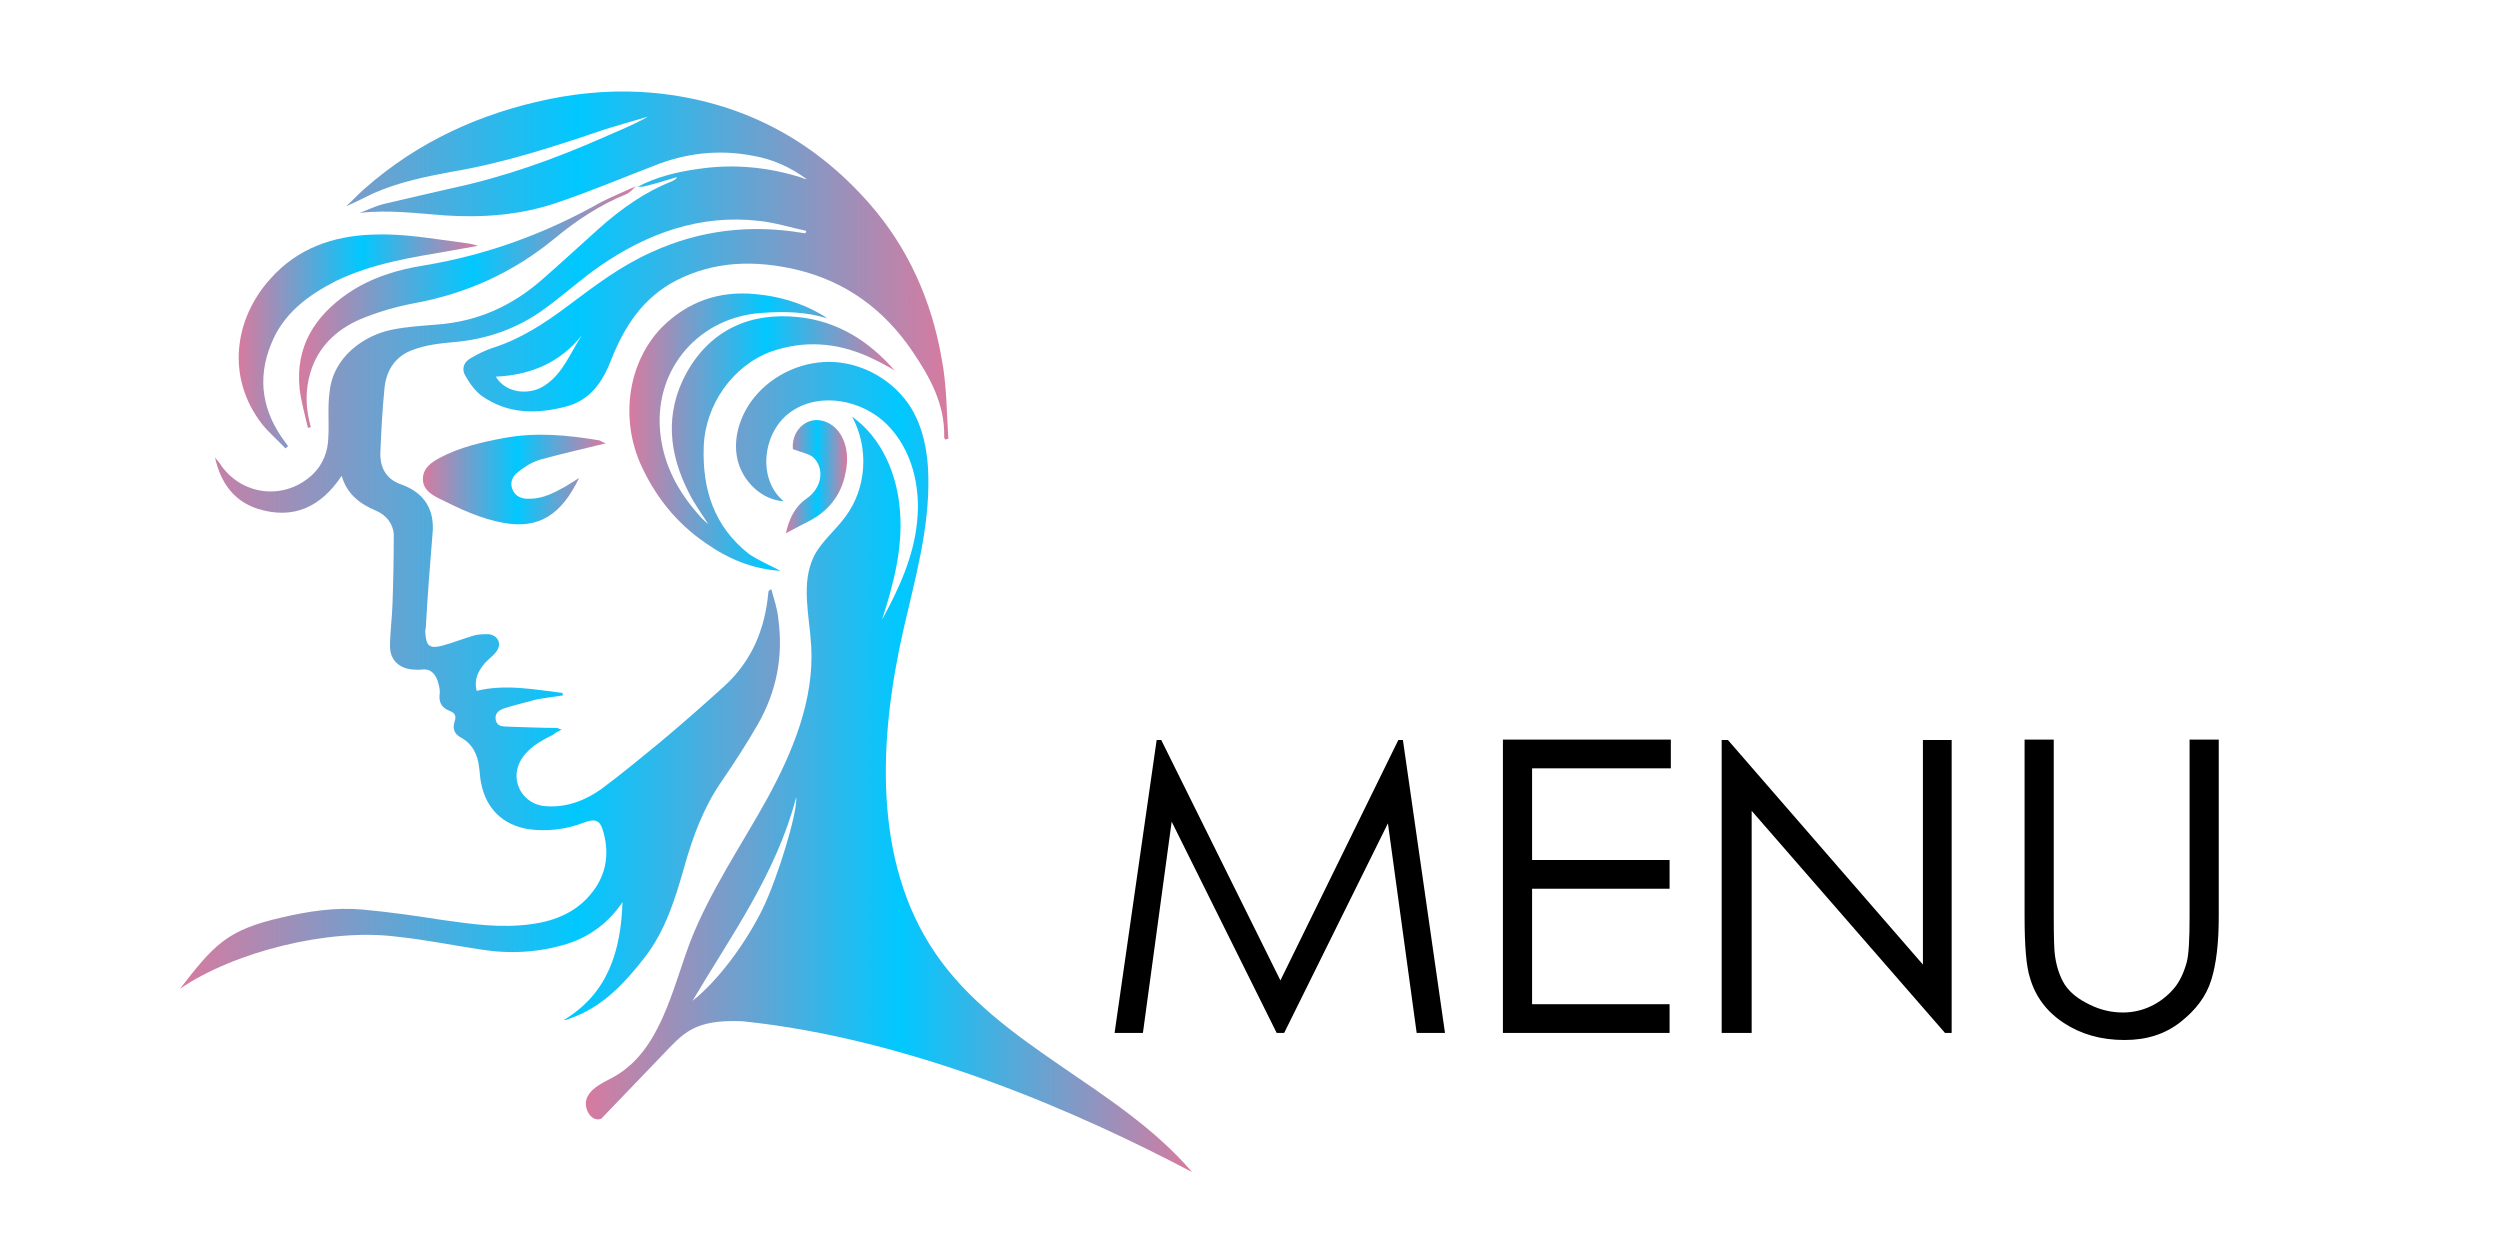
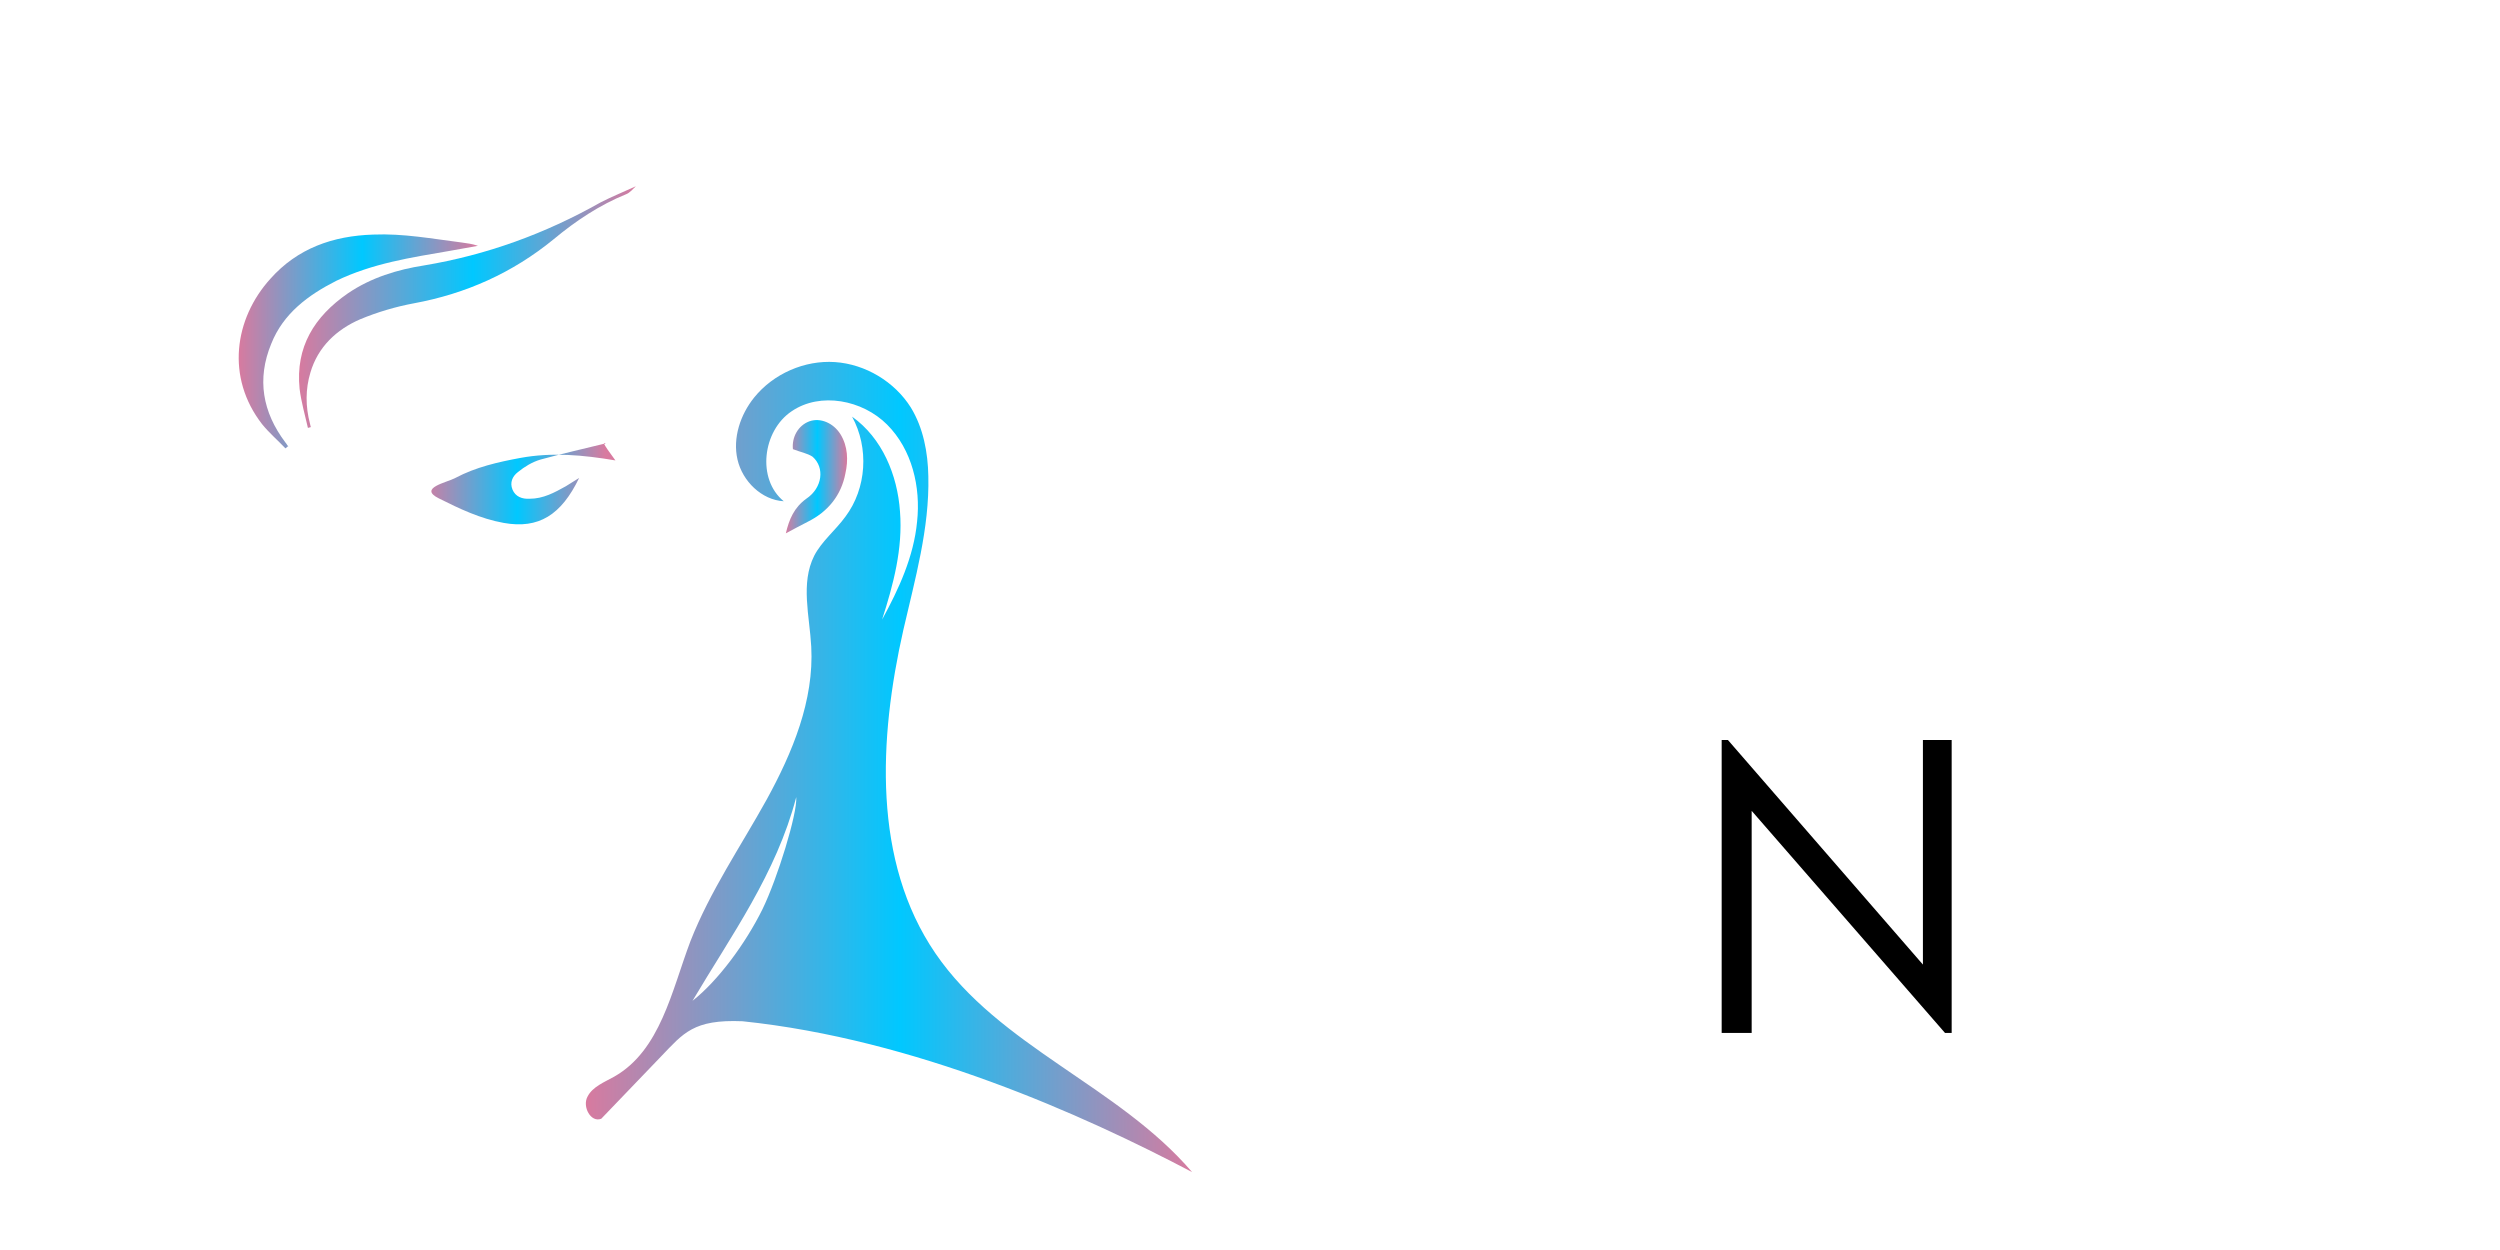
<svg xmlns="http://www.w3.org/2000/svg" version="1.1" id="レイヤー_1" x="0px" y="0px" viewBox="0 0 600 300" style="enable-background:new 0 0 600 300;" xml:space="preserve">
  <style type="text/css">
	.st0{fill:url(#SVGID_1_);}
	.st1{fill:url(#SVGID_00000053533287122852561960000002878160063668009139_);}
	.st2{fill:url(#SVGID_00000071544613377369754580000013643630542871743157_);}
	.st3{fill:url(#SVGID_00000117636801322747070860000012139215940020370605_);}
	.st4{fill:url(#SVGID_00000038396092504974064400000010701401166735609023_);}
	.st5{fill:url(#SVGID_00000145760911434724982380000009353064475532529321_);}
	.st6{fill:url(#SVGID_00000049198318267233113970000011182222704035962517_);}
</style>
  <g>
-     <path d="M267.5,247.9l10.1-70.3h1.1l28.6,57.7l28.3-57.7h1.1l10.1,70.3H340l-6.9-50.3l-24.9,50.3h-1.8l-25.2-50.7l-6.9,50.7H267.5z   " />
-     <path d="M360.7,177.5h40.3v6.9h-33.3v22h33v6.9h-33V241h33v6.9h-40V177.5z" />
    <path d="M413.2,247.9v-70.3h1.5l46.8,53.9v-53.9h6.9v70.3h-1.6l-46.4-53.3v53.3H413.2z" />
-     <path d="M485.9,177.5h7V220c0,5,0.1,8.2,0.3,9.4c0.4,2.8,1.2,5.1,2.4,7c1.3,1.9,3.2,3.4,5.9,4.7c2.6,1.3,5.3,1.9,8,1.9   c2.3,0,4.6-0.5,6.7-1.5c2.1-1,3.9-2.4,5.4-4.1s2.5-3.9,3.2-6.4c0.5-1.8,0.7-5.5,0.7-11v-42.5h7V220c0,6.3-0.6,11.4-1.8,15.2   c-1.2,3.9-3.7,7.2-7.4,10.1s-8.1,4.3-13.4,4.3c-5.7,0-10.5-1.4-14.6-4.1s-6.8-6.3-8.1-10.8c-0.9-2.7-1.3-7.7-1.3-14.8V177.5z" />
  </g>
  <g>
    <linearGradient id="SVGID_1_" gradientUnits="userSpaceOnUse" x1="43.158" y1="168.417" x2="227.558" y2="168.417" gradientTransform="matrix(1 0 0 -1 0 301.746)">
      <stop offset="0" style="stop-color:#D87A9F" />
      <stop offset="0.517" style="stop-color:#00C8FF" />
      <stop offset="1" style="stop-color:#D87A9F" />
    </linearGradient>
-     <path class="st0" d="M43.2,237.3c8.3-10.7,11.3-14.1,24.4-17.1c6.4-1.5,12.9-2.5,19.5-1.9c6.4,0.6,12.8,1.5,19.1,2.5   c7.1,1,14.1,2,21.3,1c5.9-0.8,11.2-3,14.9-8c3.1-4.1,3.8-8.9,2.5-13.8c-0.8-3.2-1.9-3.7-5-2.5c-4.2,1.6-8.6,2.1-13.1,1.5   c-6.1-1-10.1-4.9-11.3-10.9c-0.3-1.2-0.3-2.5-0.5-3.8c-0.3-3.1-1.6-5.8-4.4-7.3c-1.7-0.9-2-2.3-1.5-3.8s0-2.1-1.2-2.6   c-1.8-0.7-2.6-1.9-2.4-3.9c0.2-1.2-0.2-2.3-0.5-3.4c-0.7-1.8-1.8-2.9-3.9-2.6c-0.6,0.1-1.2,0-1.7,0c-3.4-0.1-5.8-2.2-5.8-5.5   c0-3.5,0.5-6.8,0.6-10.3c0.2-5.6,0.3-11.1,0.3-16.6c-0.1-2.5-1.8-4.7-4.2-5.7c-3.8-1.6-7-3.9-8.3-8.4c-5,7.5-11.6,10.6-20.2,7.9   c-5.8-1.9-8.9-6.4-10.2-12.3c0.6,0.7,1.2,1.4,1.6,2.1c5.3,7.2,15.3,8.1,21.8,2c2.5-2.4,3.7-5.5,3.8-8.9c0.2-3.6-0.2-7.3,0.3-10.9   c0.8-8.5,8.4-13.7,15.1-15c3.5-0.7,7-0.9,10.6-1.2c9.7-0.7,18-4.4,25.3-10.8c4.6-4,9.1-8.2,13.7-12.3c5.3-4.7,10.9-8.7,17.5-11.3   c0.5-0.3,0.9-0.4,1.2-1c-2.5,0.7-5.1,1.6-7.8,2.2c-0.6,0.2-1.2,0.1-1.9,0.1l0.1,0.1c4.7-2.5,9.8-3.7,15-4.4   c8.3-1.2,16.6-0.4,24.7,2.2c0.3,0.2,0.7,0.3,1,0.3c-3.9-2.9-8.2-4.8-12.8-5.6c-8.2-1.6-16.2-0.7-23.9,2.4c-7.8,3-15.4,6.2-23.4,8.9   c-8.6,2.9-17.5,3.6-26.7,3c-6.7-0.5-13.6-1.4-20.5-0.6c1.9-0.7,3.7-1.6,5.6-2.1c5.4-1.3,10.9-2.5,16.4-3.8   c12.7-2.7,24.7-7,36.5-12.2c3.6-1.6,7.2-3,10.7-5c-3.5,1-6.9,2-10.2,3c-12.1,4.1-24.2,8.1-36.8,10.2c-6.4,1.2-12.8,2.5-18.9,5.2   c-2.1,1-4.2,2.1-6.5,3.1c1.6-1.5,3-3,4.6-4.4c12.8-11.2,27.6-17.9,44-21.3c8.3-1.7,16.8-2.3,25.3-1.5c20.6,2,37.9,10.9,51.6,26.5   c9.4,10.7,15,23.4,17.4,37.3c1.2,6.2,1.2,12.8,1.6,19.2c-0.3,0.1-0.5,0.1-0.7,0.2c-0.2-0.3-0.3-0.3-0.3-0.6   c0.2-8-3.5-14.5-7.7-20.7c-6.8-10-16-16.7-27.8-19.5c-9.9-2.3-19.6-2.1-28.8,2.6c-7.9,4.1-12.4,10.9-15.6,19   c-2,5.2-4.9,9.6-10.6,11.2c-7.1,1.9-14.1,2-20.5-2.5c-1.6-1.2-2.9-3-3.9-4.8c-1-1.6-0.4-3.3,1.2-4.2c1.7-1,3.5-1.9,5.3-2.5   c6.7-2.1,12.5-5.9,18.1-10.1c6.4-4.8,12.7-9.6,20.1-12.9c11.6-5.3,23.7-6.7,36.2-4.6c0.3,0.1,0.5,0,0.7,0.1   c0.1-0.3,0.1-0.3,0.2-0.6c-3.8-0.8-7.5-2-11.4-2.4c-14.1-1.6-26.8,3-38.2,10.9c-4.5,3.1-8.6,6.9-13.2,10.2   c-6.4,4.7-13.7,7.3-21.7,8c-3.5,0.3-6.9,0.7-10,1.9c-3.9,1.4-6.2,4.6-6.7,8.9c-0.5,5.1-0.8,10.2-1,15.4c-0.2,3.7,1.2,6.7,5.1,8   c5.5,2,8,6.1,7.4,11.9c-0.6,7.4-1.2,14.8-1.6,22.3c-0.1,0.5-0.2,1-0.1,1.6c0.2,2.9,1,3.6,3.9,2.9c2.6-0.7,5.1-1.7,7.8-2.5   c1-0.3,2.3-0.3,3.5-0.3c2.3,0.3,3.2,2.4,1.8,4.2c-0.7,1-1.8,1.7-2.7,2.7c-1.6,1.9-2.7,3.9-2,6.7c7-1.7,13.8-0.3,20.6,0.5   c0,0.3,0.1,0.4,0.1,0.6c-2.1,0.3-4.4,0.6-6.5,1c-2.5,0.7-5.1,1.3-7.6,2.1c-1.2,0.4-2.4,1.2-2,2.9c0.4,1.6,1.8,1.4,3.1,1.5   c3.8,0.1,7.7,0.3,11.5,0.3c0.3,0,0.4,0.2,1.2,0.4c-1,0.5-1.6,0.8-2,1.2c-3.2,1.6-6.2,3.2-8,6.5c-2.5,4.9,0.9,10.5,6.4,10.7   c4.9,0.3,9.3-1.4,13.2-4.2c4.7-3.5,9.2-7.2,13.7-10.9c5.3-4.4,10.5-9,15.7-13.7c6.7-6.1,9.8-13.8,10.6-22.5c0-0.3,0.1-0.5,0.7-0.8   c0.7,2.5,1.5,4.8,1.7,7.2c1.2,8.9-0.4,17.3-4.9,25.2c-2.7,4.7-5.7,9.3-8.7,13.7c-4.3,6.2-6.9,13.2-8.9,20.3   c-2.2,7.8-4.6,15.6-9.6,22c-4.9,6.3-10.2,12-18.1,14.7c-0.4,0.2-0.8,0.3-1.3,0.3c10.7-6.4,13.7-16.7,14.1-28.3   c-3.3,4.9-7.7,8.2-13.2,10c-6.8,2.1-13.8,2.5-20.7,1.4c-6.7-1-13.5-2.4-20.3-3.1C79,222.7,56.2,228.4,43.2,237.3 M139.7,80.4   c-5.3,6.7-12.4,9.6-20.7,10c2.5,4.2,8.4,4.5,11.9,2C135.2,89.5,136.9,84.6,139.7,80.4z" />
    <linearGradient id="SVGID_00000118356750331222375440000012707063080309568426_" gradientUnits="userSpaceOnUse" x1="140.561" y1="117.717" x2="286.345" y2="117.717" gradientTransform="matrix(1 0 0 -1 0 301.746)">
      <stop offset="0" style="stop-color:#D87A9F" />
      <stop offset="0.517" style="stop-color:#00C8FF" />
      <stop offset="1" style="stop-color:#D87A9F" />
    </linearGradient>
    <path style="fill:url(#SVGID_00000118356750331222375440000012707063080309568426_);" d="M178.2,245.1c-11.8-0.5-14.2,2.9-19.5,8.4   c-4.8,5-9.6,10-14.4,15c-2.5,1-4.6-2.9-3.3-5.3c1.2-2.4,4.1-3.5,6.4-4.8c11.1-6.3,13.8-20.6,18.3-32.5c4.7-12,12.1-22.8,18.3-34   c6.2-11.3,11.4-23.8,10.7-36.7c-0.4-7.4-2.6-15.2,0.7-21.8c1.8-3.5,5.1-6.1,7.5-9.4c5.1-6.8,5.7-16.5,1.6-24   c7.2,5.1,10.9,14,11.5,22.8c0.7,8.9-1.6,17.5-4.3,25.9c4-7.3,7.6-15.1,8.4-23.5c0.9-8.3-1.2-17.3-7.2-23.3   c-5.9-5.9-16-7.9-22.9-3.2c-7,4.7-8.4,16.3-1.9,21.6c-5.3-0.3-9.9-4.8-11.1-10c-1.2-5.2,0.7-10.8,4-14.9c4.6-5.7,12.1-9,19.4-8.5   c7.3,0.5,14.3,4.7,18.2,10.9c3,4.9,4.1,10.8,4.2,16.5c0.3,12.5-3.2,24.7-6,36.9c-5.9,26.1-7.4,55.5,7.7,77.6   c15.3,22.4,43.9,31.8,61.6,52.5C259.7,267.4,219.5,249.4,178.2,245.1z M166.2,240.2c6.1-4.8,12.7-13.7,16.8-22   c3.6-7.4,8.4-23,8.1-26.9C186.3,209.7,175.5,224.5,166.2,240.2z" />
    <linearGradient id="SVGID_00000032611799593240917140000004192618371650660993_" gradientUnits="userSpaceOnUse" x1="151.006" y1="198.077" x2="214.585" y2="198.077" gradientTransform="matrix(1 0 0 -1 0 301.746)">
      <stop offset="0" style="stop-color:#D87A9F" />
      <stop offset="0.517" style="stop-color:#00C8FF" />
      <stop offset="1" style="stop-color:#D87A9F" />
    </linearGradient>
-     <path style="fill:url(#SVGID_00000032611799593240917140000004192618371650660993_);" d="M187.3,137c-6.7-0.4-12.6-2.9-18-6.7   c-7-4.8-12.1-11.2-15.6-19c-4.9-11.2-2.9-24.4,5.1-32.7c6.2-6.2,13.8-8.9,22.6-8c5.5,0.5,10.7,2,15.6,4.8c0.5,0.3,1,0.6,1.5,1   c-5.1-1.6-10.4-1.7-15.7-1.3c-14.9,1-25.6,13.2-24.4,28.1c0.6,7.4,3.7,13.7,8.3,19.2c1,1.2,2,2.4,3.3,3.4c-1.6-2.5-3.3-4.8-4.6-7.4   c-4.9-9.5-5.9-19.2-0.7-28.8c5.8-10.5,15.4-14.7,26.9-13.5c9.5,1,17,5.8,23.1,12.8c-2-1.2-4.1-2.3-6.3-3.3   c-7.6-3.4-15.4-4-23.4-1.2c-9.2,3.4-15.7,12.8-16.1,22.6c-0.4,10.5,2.5,19.4,10.9,26C182.2,134.6,184.9,135.7,187.3,137z" />
    <linearGradient id="SVGID_00000165940239745371683390000013563578875756348852_" gradientUnits="userSpaceOnUse" x1="57.247" y1="219.864" x2="114.658" y2="219.864" gradientTransform="matrix(1 0 0 -1 0 301.746)">
      <stop offset="0" style="stop-color:#D87A9F" />
      <stop offset="0.517" style="stop-color:#00C8FF" />
      <stop offset="1" style="stop-color:#D87A9F" />
    </linearGradient>
    <path style="fill:url(#SVGID_00000165940239745371683390000013563578875756348852_);" d="M68.5,107.6c-1.9-2-3.9-3.7-5.6-5.8   c-8.7-11.2-6.7-25.3,2-34.9c6.5-7.3,15-10.3,24.7-10.6c7.2-0.3,14.1,1,21.2,1.9c1.3,0.2,2.5,0.3,3.9,0.8c-2.2,0.4-4.4,0.8-6.7,1.2   c-9.3,1.6-18.6,3-27.3,7.2C74,70.8,68,75.2,65.1,82.5c-3.5,8.5-2.1,16.4,3.4,23.7c0.3,0.3,0.4,0.7,0.7,0.9   C68.8,107.2,68.8,107.5,68.5,107.6z" />
    <linearGradient id="SVGID_00000136372826707969817400000002047277646301551785_" gradientUnits="userSpaceOnUse" x1="101.454" y1="186.706" x2="145.292" y2="186.706" gradientTransform="matrix(1 0 0 -1 0 301.746)">
      <stop offset="0" style="stop-color:#D87A9F" />
      <stop offset="0.517" style="stop-color:#00C8FF" />
      <stop offset="1" style="stop-color:#D87A9F" />
    </linearGradient>
-     <path style="fill:url(#SVGID_00000136372826707969817400000002047277646301551785_);" d="M145.4,106.4c-5.3,1.3-10.6,2.5-15.7,3.9   c-2,0.6-3.8,1.7-5.4,3c-1.3,1-2,2.5-1.3,4.2s2.3,2.3,4.1,2.2c3.3,0,6-1.5,8.7-3c1-0.6,1.9-1.2,3.2-2c-4.3,8.9-9.7,12.3-18.1,10.8   c-5.6-1-10.6-3.4-15.6-5.9c-2-1-3.9-2.3-3.8-4.8s2-3.8,4-4.9c4.9-2.6,10.2-3.8,15.6-4.8c7.6-1.4,15.1-0.7,22.8,0.6   C144.3,105.9,144.8,106.2,145.4,106.4z" />
+     <path style="fill:url(#SVGID_00000136372826707969817400000002047277646301551785_);" d="M145.4,106.4c-5.3,1.3-10.6,2.5-15.7,3.9   c-2,0.6-3.8,1.7-5.4,3c-1.3,1-2,2.5-1.3,4.2s2.3,2.3,4.1,2.2c3.3,0,6-1.5,8.7-3c1-0.6,1.9-1.2,3.2-2c-4.3,8.9-9.7,12.3-18.1,10.8   c-5.6-1-10.6-3.4-15.6-5.9s2-3.8,4-4.9c4.9-2.6,10.2-3.8,15.6-4.8c7.6-1.4,15.1-0.7,22.8,0.6   C144.3,105.9,144.8,106.2,145.4,106.4z" />
    <linearGradient id="SVGID_00000118369979283391933990000000275163144521478800_" gradientUnits="userSpaceOnUse" x1="71.609" y1="228.092" x2="152.579" y2="228.092" gradientTransform="matrix(1 0 0 -1 0 301.746)">
      <stop offset="0" style="stop-color:#D87A9F" />
      <stop offset="0.517" style="stop-color:#00C8FF" />
      <stop offset="1" style="stop-color:#D87A9F" />
    </linearGradient>
    <path style="fill:url(#SVGID_00000118369979283391933990000000275163144521478800_);" d="M152.6,44.7c-0.7,0.7-1.5,1.6-2.3,1.9   c-6.4,2.6-12.1,6.4-17.4,10.8c-9.9,8.1-21.1,13.1-33.6,15.4c-4.3,0.8-8.7,2.1-12.8,3.8c-5.8,2.5-10.2,6.7-12,12.8   c-1.2,4-1.2,8.1-0.1,12.3c0.1,0.3,0.1,0.6,0.2,0.8c-0.3,0.1-0.4,0.1-0.7,0.2c-0.7-3.1-1.6-6.2-2-9.4c-1-10,3.5-17.3,11.6-22.9   c5.6-3.8,11.9-5.7,18.3-6.7c15-2.5,29-7.6,42.3-15.1C146.8,47.2,149.8,46,152.6,44.7C152.6,44.8,152.6,44.7,152.6,44.7z" />
    <linearGradient id="SVGID_00000120526114778795794210000007987197555654044557_" gradientUnits="userSpaceOnUse" x1="188.534" y1="187.384" x2="203.272" y2="187.384" gradientTransform="matrix(1 0 0 -1 0 301.746)">
      <stop offset="0" style="stop-color:#D87A9F" />
      <stop offset="0.517" style="stop-color:#00C8FF" />
      <stop offset="1" style="stop-color:#D87A9F" />
    </linearGradient>
    <path style="fill:url(#SVGID_00000120526114778795794210000007987197555654044557_);" d="M190.3,107.8c-0.3-2.8,1.2-5.7,4-6.7   c2.6-0.9,5.7,0.4,7.4,3.1c1.8,2.9,1.9,6.3,1.2,9.4c-1,5.3-4.2,9.2-9,11.6c-1.7,0.9-3.5,1.8-5.3,2.8c0.8-3.4,2-6.2,4.9-8.3   c3.9-2.6,4.5-7.5,1.5-10.1C193.8,108.8,192.1,108.5,190.3,107.8z" />
  </g>
</svg>